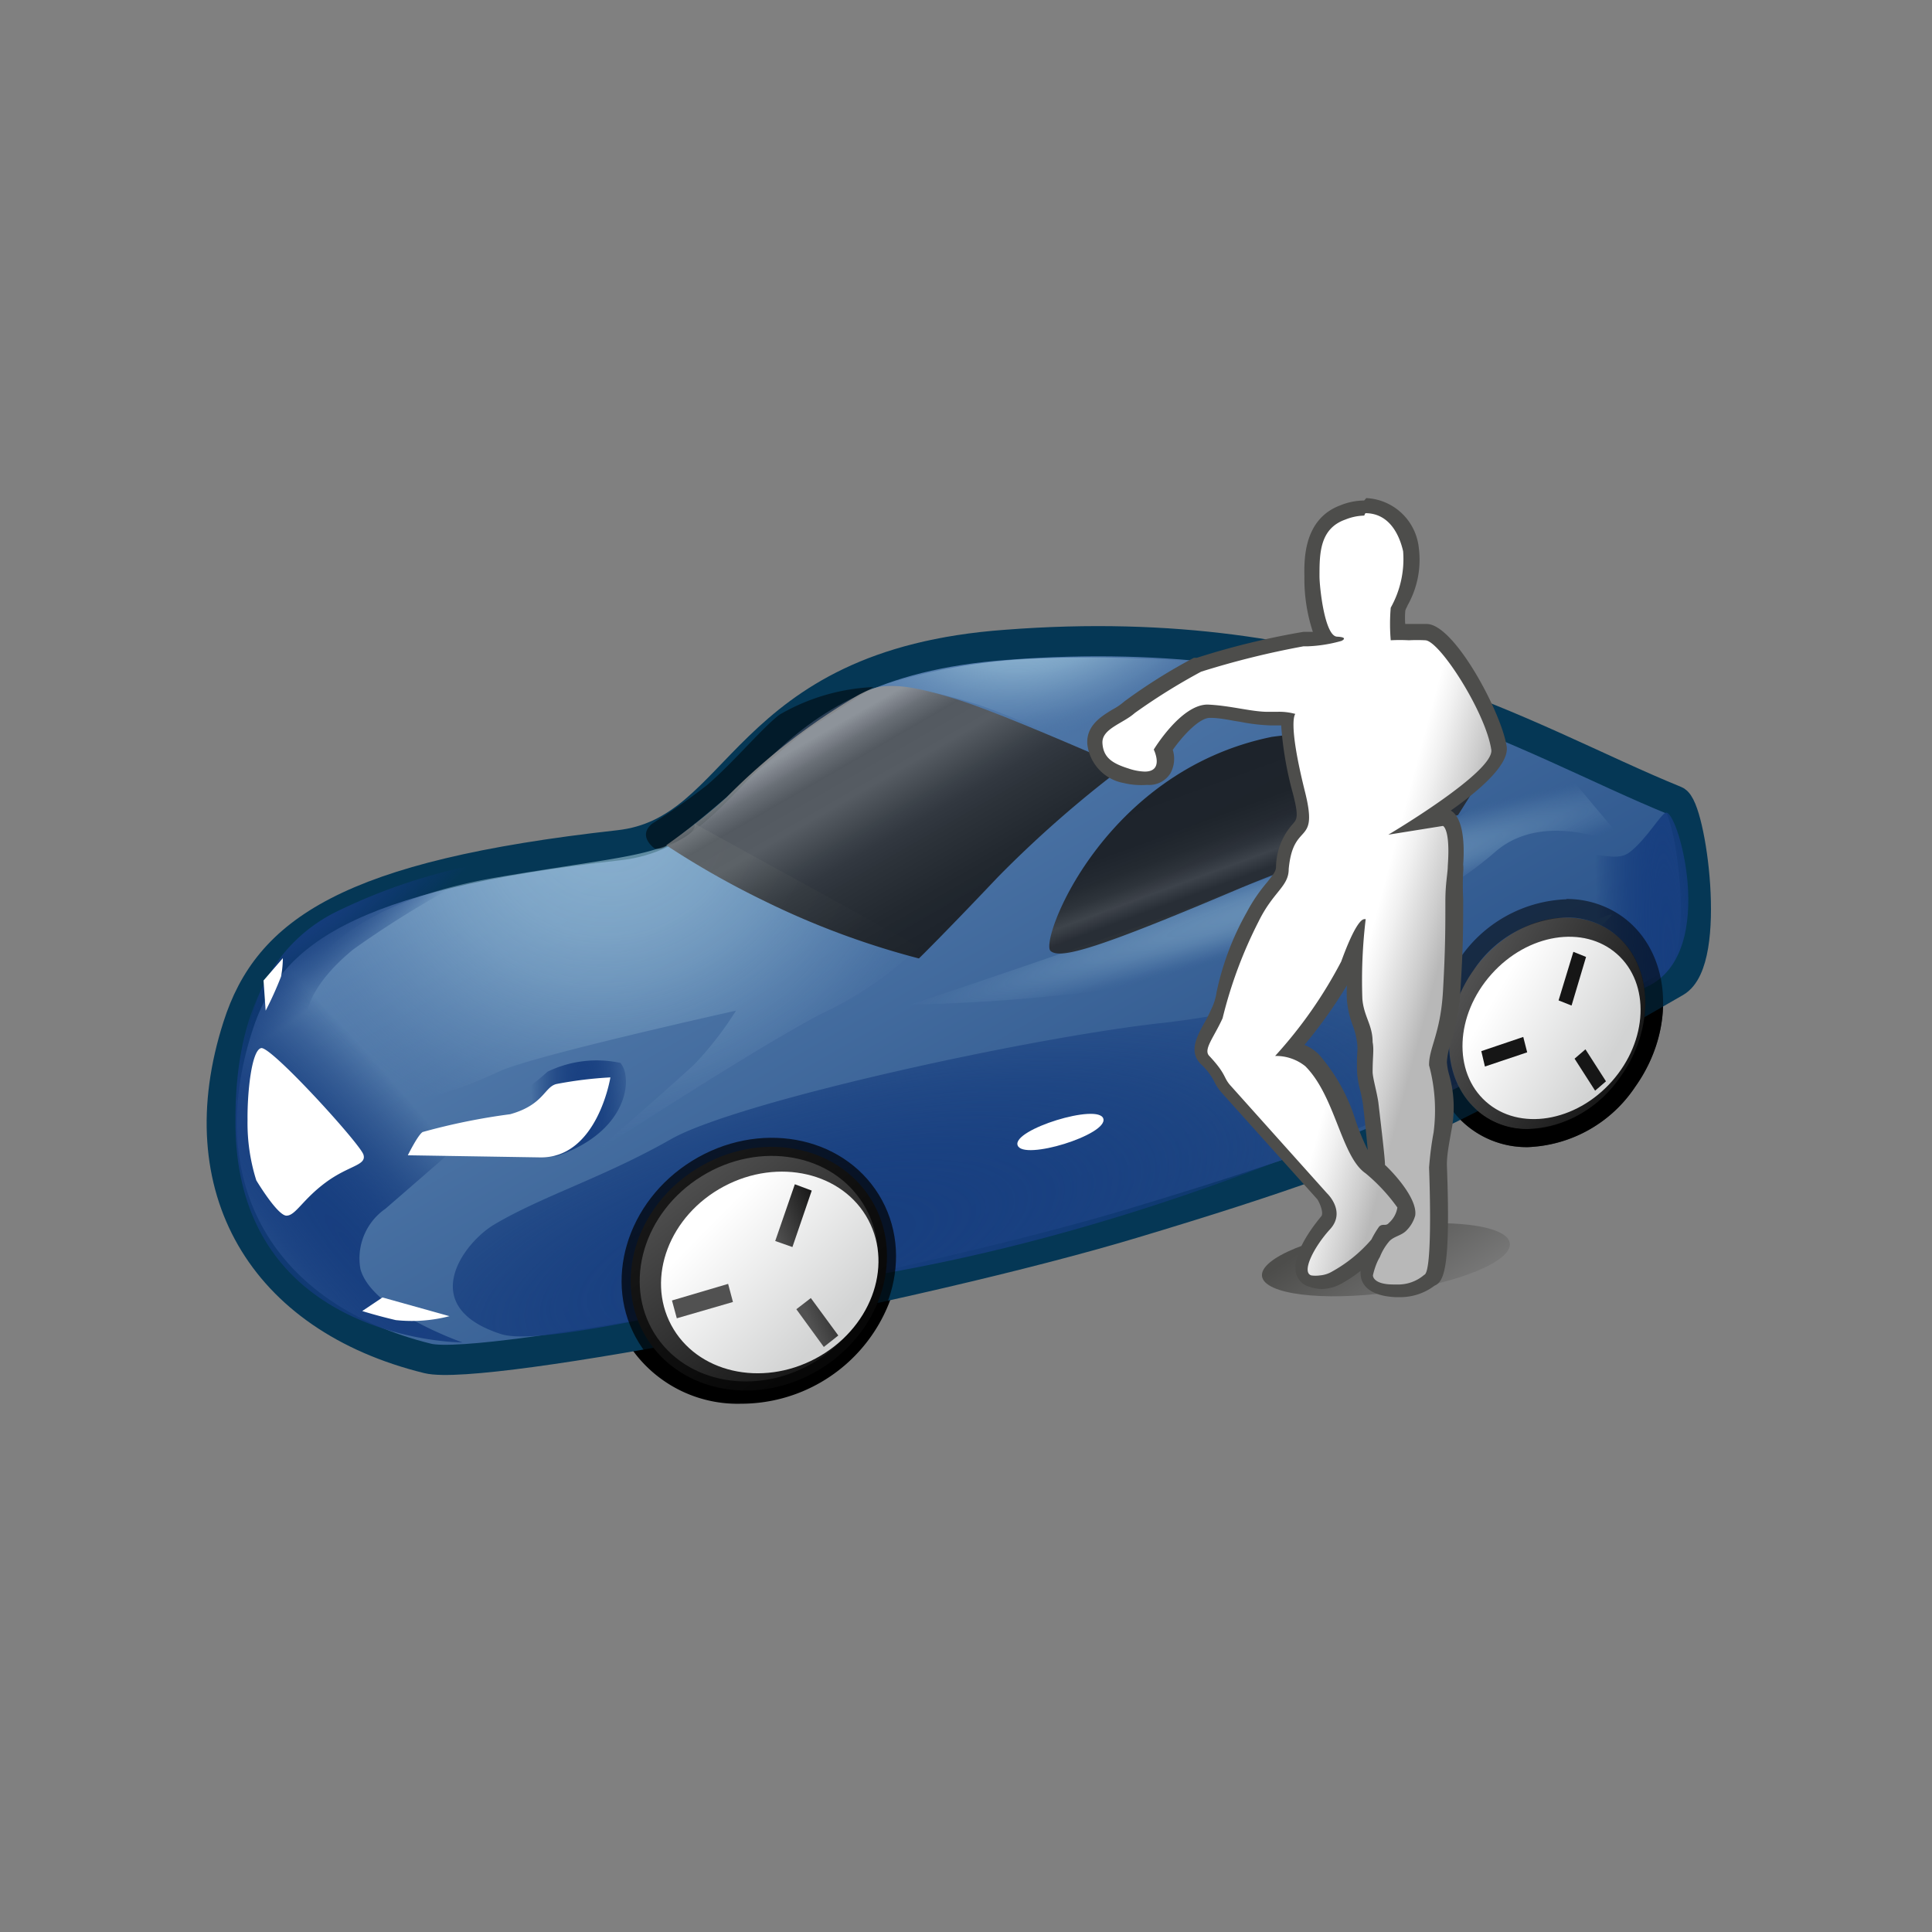
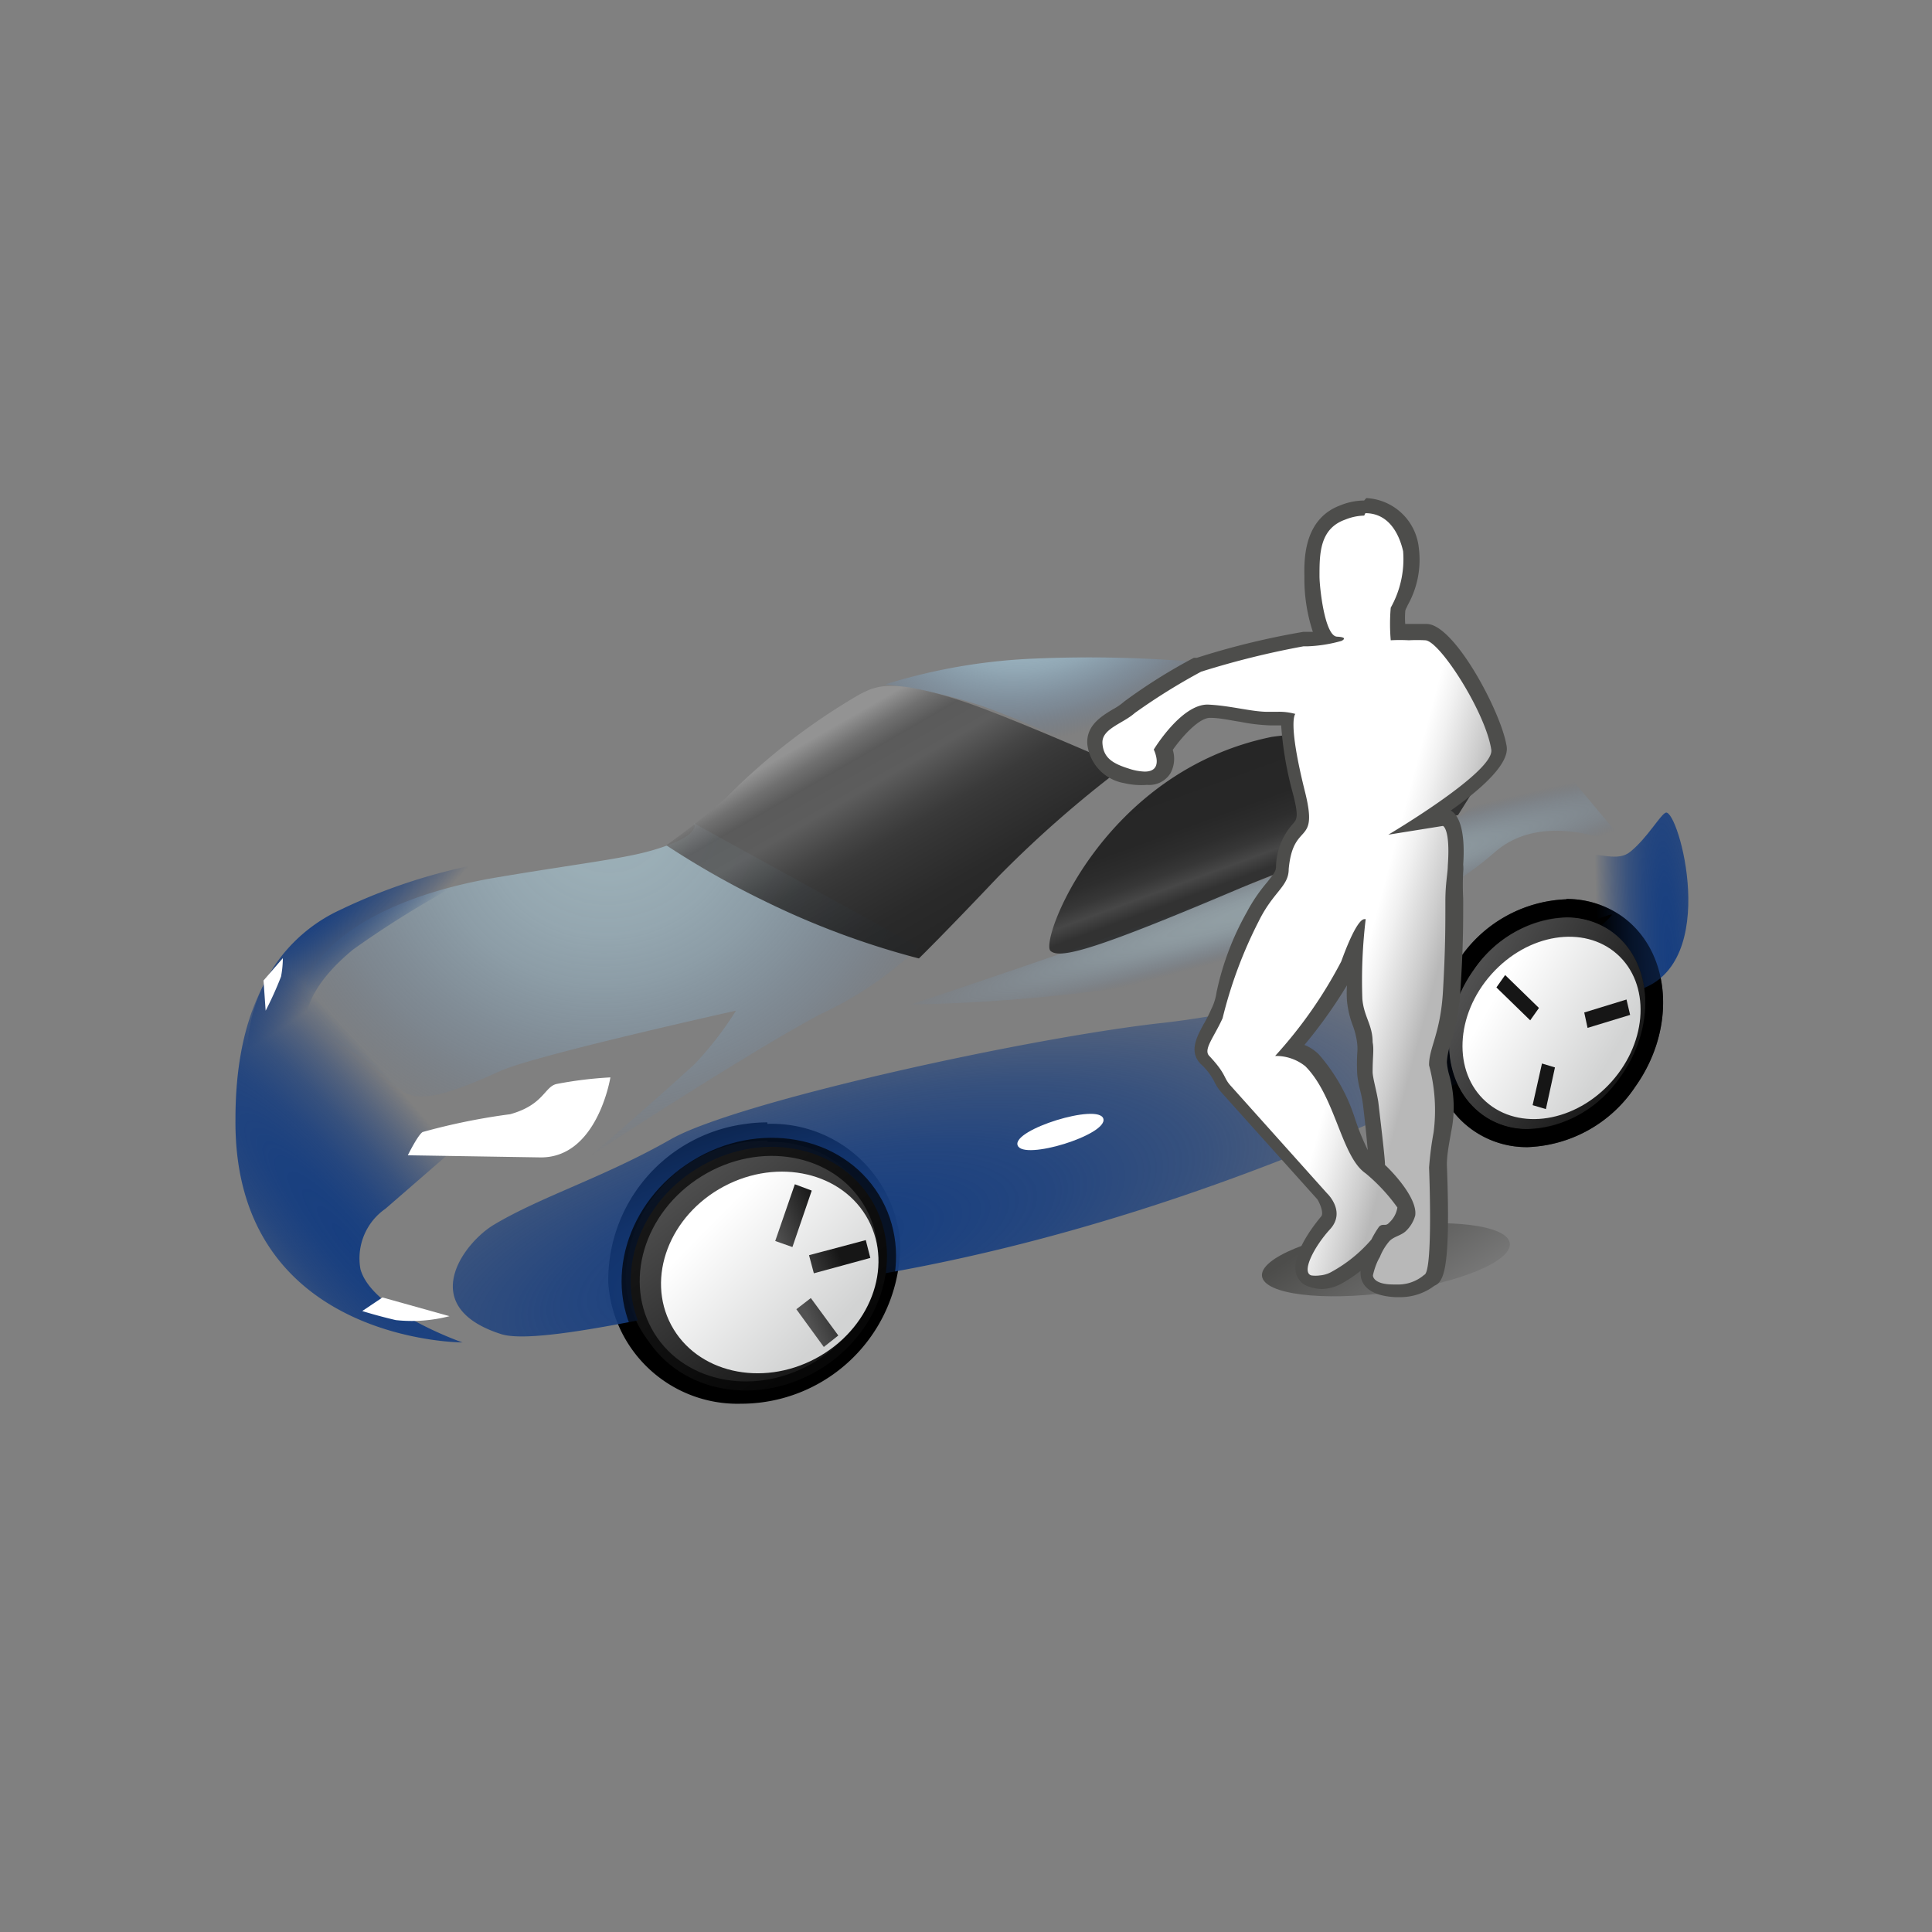
<svg xmlns="http://www.w3.org/2000/svg" xmlns:xlink="http://www.w3.org/1999/xlink" id="CATIA___ICEM_Design_Experience.ai" data-name="CATIA _ ICEM Design Experience.ai" viewBox="0 0 64 64">
  <rect x="0" y="0" width="64" height="64" fill="#808080" stroke="none" />
  <script id="dashlane_webauthn" name="forward_webauthn_ready" />
  <script id="dashlane_webauthn_vendors" />
  <defs>
    <style>.Dark-Grey-gradient-fill,.cls-1,.cls-18,.cls-19,.cls-2,.cls-20,.cls-4,.cls-5,.cls-6{fill-rule:evenodd;}.cls-1{fill:url(#linear-gradient);}.cls-2{fill:url(#linear-gradient-2);}.cls-3{stroke:#053755;stroke-linecap:round;stroke-linejoin:round;fill:url(#linear-gradient-3);}.cls-4{opacity:0.75;fill:url(#radial-gradient);}.cls-5{fill:url(#radial-gradient-2);}.cls-19,.cls-6{opacity:0.5;}.cls-6{fill:url(#radial-gradient-3);}.cls-7{fill:url(#radial-gradient-4);}.cls-8{fill:url(#radial-gradient-5);}.cls-9{fill:url(#radial-gradient-6);}.cls-10{fill:url(#radial-gradient-7);}.cls-11{fill:url(#radial-gradient-8);}.cls-12{fill:#fff;}.cls-13{stroke:#000;stroke-miterlimit:10;stroke-opacity:0.7;stroke-width:0.6px;fill:url(#linear-gradient-4);}.cls-14{fill:url(#linear-gradient-5);}.cls-15{fill:url(#linear-gradient-6);}.cls-16{opacity:0.52;}.cls-17{fill:url(#linear-gradient-7);}.Dark-Grey-gradient-fill{fill:url(#linear-gradient-8);}.cls-18,.cls-20{opacity:0.85;}.cls-18{fill:url(#linear-gradient-20);}.cls-20{fill:url(#linear-gradient-21);}.cls-21{fill:url(#linear-gradient-22);}.cls-22{fill:url(#linear-gradient-23);}.cls-23{fill:#4d4d4b;}</style>
    <linearGradient id="linear-gradient" x1="26.58" y1="46.36" x2="22.21" y2="38.79" gradientTransform="matrix(1, -0.16, 0.06, 1, -2.2, 3.23)" gradientUnits="userSpaceOnUse">
      <stop offset="0" stop-color="#161616" />
      <stop offset="1" stop-color="#515151" />
    </linearGradient>
    <linearGradient id="linear-gradient-2" x1="50.94" y1="40.92" x2="47.86" y2="35.57" gradientTransform="matrix(1.02, -0.69, 0.46, 1.05, -16.9, 27.56)" xlink:href="#linear-gradient" />
    <linearGradient id="linear-gradient-3" x1="39.12" y1="46.19" x2="23.29" y2="18.77" gradientUnits="userSpaceOnUse">
      <stop offset="0" stop-color="#204982" />
      <stop offset="1" stop-color="#638bb8" />
    </linearGradient>
    <radialGradient id="radial-gradient" cx="20.24" cy="27.17" r="12.3" gradientTransform="translate(-5.61 8.87) rotate(-15) scale(1 0.9)" gradientUnits="userSpaceOnUse">
      <stop offset="0" stop-color="#b5dbeb" stop-opacity="0.7" />
      <stop offset="0.17" stop-color="#b3d9e9" stop-opacity="0.68" />
      <stop offset="0.33" stop-color="#abd1e4" stop-opacity="0.64" />
      <stop offset="0.48" stop-color="#9ec5dc" stop-opacity="0.56" />
      <stop offset="0.62" stop-color="#8cb3d0" stop-opacity="0.45" />
      <stop offset="0.77" stop-color="#759cc1" stop-opacity="0.31" />
      <stop offset="0.9" stop-color="#5a81ae" stop-opacity="0.14" />
      <stop offset="1" stop-color="#436b9f" stop-opacity="0" />
    </radialGradient>
    <radialGradient id="radial-gradient-2" cx="29.99" cy="20.1" r="4.42" gradientTransform="matrix(-0.22, -0.98, -1.6, 0.36, 73.16, 42.19)" xlink:href="#radial-gradient" />
    <radialGradient id="radial-gradient-3" cx="42.99" cy="29.81" r="14.9" gradientTransform="translate(1.02 39.52) rotate(-16.73) scale(1 0.09)" xlink:href="#radial-gradient" />
    <radialGradient id="radial-gradient-4" cx="63.69" cy="31.25" r="27.61" gradientTransform="matrix(-0.04, -0.55, 0.08, -0.07, 55.33, 68.92)" gradientUnits="userSpaceOnUse">
      <stop offset="0" stop-color="#173e7f" />
      <stop offset="0.16" stop-color="#173e7f" stop-opacity="0.96" />
      <stop offset="0.34" stop-color="#153c7e" stop-opacity="0.85" />
      <stop offset="0.54" stop-color="#133a7c" stop-opacity="0.67" />
      <stop offset="0.74" stop-color="#11377a" stop-opacity="0.41" />
      <stop offset="0.95" stop-color="#0d3378" stop-opacity="0.09" />
      <stop offset="1" stop-color="#0c3277" stop-opacity="0" />
    </radialGradient>
    <radialGradient id="radial-gradient-5" cx="-156.59" cy="40.9" r="23.94" gradientTransform="matrix(-0.03, -0.53, 0.07, -0.07, 11.85, -42.15)" xlink:href="#radial-gradient-4" />
    <radialGradient id="radial-gradient-6" cx="26.69" cy="41.4" r="8.39" gradientTransform="translate(-84.88 98.57) rotate(-104.84) scale(1 2.96)" xlink:href="#radial-gradient-4" />
    <radialGradient id="radial-gradient-7" cx="10.61" cy="29.89" r="9.36" gradientTransform="matrix(0.77, -0.64, 0.17, 0.21, -2.7, 30.51)" gradientUnits="userSpaceOnUse">
      <stop offset="0" stop-color="#173e7f" />
      <stop offset="0.14" stop-color="#163d7f" stop-opacity="0.95" />
      <stop offset="0.34" stop-color="#153c7d" stop-opacity="0.8" />
      <stop offset="0.58" stop-color="#12397b" stop-opacity="0.56" />
      <stop offset="0.84" stop-color="#0f3579" stop-opacity="0.23" />
      <stop offset="1" stop-color="#0c3277" stop-opacity="0" />
    </radialGradient>
    <radialGradient id="radial-gradient-8" cx="11.52" cy="41.14" r="4.6" gradientTransform="translate(-131.52 -112.08) rotate(-39.88) scale(1 5.09)" xlink:href="#radial-gradient-4" />
    <linearGradient id="linear-gradient-4" x1="26.56" y1="46.28" x2="22.5" y2="39.25" gradientTransform="matrix(0.94, 0.39, -0.47, 0.88, 22.29, -5.35)" xlink:href="#linear-gradient" />
    <linearGradient id="linear-gradient-5" x1="23.04" y1="40.48" x2="25.8" y2="45.25" gradientTransform="matrix(0.99, 0.2, -0.29, 0.96, 13.81, -3.77)" gradientUnits="userSpaceOnUse">
      <stop offset="0" stop-color="#fff" />
      <stop offset="1" stop-color="#d2d3d3" />
    </linearGradient>
    <linearGradient id="linear-gradient-6" x1="50.8" y1="40.67" x2="48" y2="35.82" gradientTransform="matrix(1.14, 0.45, -0.6, 0.98, 17.85, -25.84)" xlink:href="#linear-gradient" />
    <linearGradient id="linear-gradient-7" x1="48.49" y1="36.75" x2="50.52" y2="40.27" gradientTransform="matrix(1.19, 0.31, -0.48, 1.04, 10.88, -21.31)" xlink:href="#linear-gradient-5" />
    <linearGradient id="linear-gradient-8" x1="22.5" y1="38.2" x2="21.48" y2="36.44" gradientTransform="matrix(0.22, -0.61, 0.94, 0.33, -13.64, 41.23)" xlink:href="#linear-gradient" />
    <linearGradient id="linear-gradient-20" x1="40.7" y1="24.82" x2="42.3" y2="29.2" gradientUnits="userSpaceOnUse">
      <stop offset="0" stop-color="#161616" />
      <stop offset="0.42" stop-color="#181818" />
      <stop offset="0.57" stop-color="#1f1f1f" />
      <stop offset="0.68" stop-color="#2a2a2a" />
      <stop offset="0.77" stop-color="#3b3b3b" />
      <stop offset="0.78" stop-color="#3d3d3d" />
      <stop offset="0.89" stop-color="#242424" />
    </linearGradient>
    <linearGradient id="linear-gradient-21" x1="32.03" y1="30.84" x2="27.74" y2="23.41" gradientUnits="userSpaceOnUse">
      <stop offset="0" stop-color="#161616" />
      <stop offset="0.19" stop-color="#1b1b1b" />
      <stop offset="0.39" stop-color="#282828" />
      <stop offset="0.46" stop-color="#2e2e2e" />
      <stop offset="0.54" stop-color="#3b3b3b" />
      <stop offset="0.67" stop-color="#575757" />
      <stop offset="0.79" stop-color="#545454" />
      <stop offset="0.86" stop-color="#6d6d6d" />
      <stop offset="0.94" stop-color="#969696" />
    </linearGradient>
    <linearGradient id="linear-gradient-22" x1="47.02" y1="44.11" x2="44.8" y2="40.27" gradientTransform="matrix(1.01, 0.03, -0.13, 0.99, 5.32, -1.24)" gradientUnits="userSpaceOnUse">
      <stop offset="0" stop-color="#7a7a7a" />
      <stop offset="1" stop-color="#4d4d4b" />
    </linearGradient>
    <linearGradient id="linear-gradient-23" x1="35.56" y1="27.23" x2="50.43" y2="31.21" gradientUnits="userSpaceOnUse">
      <stop offset="0.68" stop-color="#fff" />
      <stop offset="0.72" stop-color="#f1f1f1" />
      <stop offset="0.8" stop-color="#cdcdcd" />
      <stop offset="0.84" stop-color="#b8b8b8" />
    </linearGradient>
  </defs>
  <title>CATIA _ ICEM Design Experience.ai</title>
  <path class="cls-1" d="M24.56,46.2a3.94,3.94,0,0,1-4.1-3.67,4.94,4.94,0,0,1,4.23-5,6.27,6.27,0,0,1,.74,0,3.93,3.93,0,0,1,4.1,3.66,4.91,4.91,0,0,1-4.23,5A4.71,4.71,0,0,1,24.56,46.2Z" />
  <path d="M25.43,37.83a3.65,3.65,0,0,1,3.8,3.38,4.6,4.6,0,0,1-4,4.64,5.62,5.62,0,0,1-.7,0,3.67,3.67,0,0,1-3.8-3.39,4.62,4.62,0,0,1,4-4.63,5.6,5.6,0,0,1,.69-.05m0-.6h0a5.12,5.12,0,0,0-.78.06,5.22,5.22,0,0,0-4.49,5.26,4.29,4.29,0,0,0,4.4,4,5.27,5.27,0,0,0,5.27-5.33,4.27,4.27,0,0,0-4.4-3.94Z" />
  <path class="cls-2" d="M50.61,37.7a2.92,2.92,0,0,1-1.69-.53c-1.47-1.07-1.63-3.41-.35-5.21a4.24,4.24,0,0,1,3.32-1.87,2.86,2.86,0,0,1,1.69.54c1.47,1.07,1.63,3.4.35,5.2A4.24,4.24,0,0,1,50.61,37.7Z" />
  <path d="M51.89,30.39a2.56,2.56,0,0,1,1.51.48c1.35,1,1.47,3.12.28,4.79a3.88,3.88,0,0,1-3.07,1.74,2.49,2.49,0,0,1-1.51-.48c-1.35-1-1.47-3.11-.28-4.79a3.91,3.91,0,0,1,3.07-1.74m0-.6h0a4.47,4.47,0,0,0-3.56,2c-1.38,1.93-1.19,4.45.42,5.62a3.1,3.1,0,0,0,1.86.59,4.48,4.48,0,0,0,3.56-2c1.38-1.94,1.19-4.46-.42-5.63a3.17,3.17,0,0,0-1.86-.59Z" />
-   <path class="cls-3" d="M33.34,21.36C24.45,22,24.67,27.54,20.5,28c-9,1-11.62,2.87-12.62,6-1.72,5.35.8,9.65,6.29,11,1.85.45,16.37-2.38,23.33-4.47,10-3,11-4,18-8,1.23-.7.51-5.8,0-6C50.5,24.5,44.5,20.5,33.34,21.36Z" />
  <path class="cls-4" d="M23,27.28s.26.41-1.4.89c-.95.28-2.51.45-5.17.9-5.91,1-7.77,4.19-5.24,5.49s1.47,2.7,5.38.92c1.14-.52,7.81-2,7.81-2A11.21,11.21,0,0,1,23,35.26c-1.31,1.2-3.4,3-3.4,3s5-3.28,7.55-4.65a12,12,0,0,0,3.29-2.24Z" />
  <path class="cls-5" d="M39.77,21.94l5.82,1.89a12.41,12.41,0,0,0-5.65-.1c-2.77.73-3.24,1.42-3.24,1.42s-2.8-1.3-4.28-1.8a17,17,0,0,0-3.09-.68,19.18,19.18,0,0,1,4.86-.85A42.2,42.2,0,0,1,39.77,21.94Z" />
  <path class="cls-6" d="M52.14,25.9c-1.24-.6-1.7-1-2.1-.69S48.79,27,48.12,27.14a75.75,75.75,0,0,0-8.19,2.72c-2.49,1-9.74,3.41-9.74,3.41s13.6,0,19.34-5.05c1.75-1.52,4.48-.09,4.48-.09Z" />
  <path class="cls-7" d="M54.29,32.79c2.74-.86,1.31-6,.89-5.87-.18.07-.61.84-1.18,1.3-.82.66-2.25-1.17-4.88,2C49,30.31,48,32,48.38,32c1.22,0,5.32-2,5-1.67-.53.61-1.47,1-1.71,1.55-.15.32-.41,1.54,0,2.05C52,34.23,53.74,33,54.29,32.79Z" />
-   <path class="cls-8" d="M18.44,38.3c2.42-.83,2.52-2.64,2.11-3.09a3.74,3.74,0,0,0-2.41.29c-.72.64-1.14.94-4,1.94-.46.16-.2.81.14.81A35,35,0,0,0,18.44,38.3Z" />
  <path class="cls-9" d="M27.77,42.43C42.85,40.2,55.39,32,55.39,32s2.6-5.57-6.91-1a31.5,31.5,0,0,1-9.83,2.87c-4.38.46-14.22,2.61-16.43,3.87s-4.28,1.89-5.84,2.82c-1,.58-2.64,2.73.24,3.64C18.1,44.64,24.5,42.92,27.77,42.43Z" />
  <path class="cls-10" d="M16.86,28.46a31.61,31.61,0,0,0-5.17,3c-1.62,1.34-1.67,2.38-1.53,2.9a3.73,3.73,0,0,0,1.47,1.85L10.07,37,8.2,34.65a5.29,5.29,0,0,1,3.05-4.5A18.8,18.8,0,0,1,16.86,28.46Z" />
  <path class="cls-11" d="M17.18,28.3a52.13,52.13,0,0,0-5.93,3.1c-1.06.73.87,2.08,1.44,2.86,1.15,1.58,5.08,1.44,5.08,1.44l-5,4.34a2,2,0,0,0-.83,2c.38,1.39,3.38,2.43,3.38,2.43s-7.59,0-7.52-7.4c0-2.89.81-5.5,3.35-6.89A19.06,19.06,0,0,1,17.18,28.3Z" />
  <path class="cls-12" d="M14,37.5a21,21,0,0,1,2.9-.59c1.11-.31,1.13-.9,1.53-1a13.13,13.13,0,0,1,1.79-.22s-.43,2.69-2.34,2.65l-4.37-.07S13.84,37.6,14,37.5Z" />
-   <path class="cls-12" d="M8.65,34.72c.32-.08,3.28,3.17,3.39,3.53s-.48.35-1.25.92-1,1.1-1.3,1.1-1-1.17-1-1.17a6.31,6.31,0,0,1-.29-2C8.19,36.21,8.33,34.79,8.65,34.72Z" />
  <path class="cls-12" d="M12,43.43l.67-.45,2.22.62a5,5,0,0,1-1.78.13C12.47,43.58,12,43.43,12,43.43Z" />
  <path class="cls-12" d="M8.8,33.48l-.07-1,.64-.74a3.49,3.49,0,0,1-.06.61A11.45,11.45,0,0,1,8.8,33.48Z" />
  <ellipse class="cls-13" cx="25.14" cy="42.03" rx="4.37" ry="3.9" transform="translate(-18.35 19.5) rotate(-31.73)" />
  <ellipse class="cls-14" cx="25.5" cy="42.16" rx="3.7" ry="3.23" transform="translate(-16.84 16.95) rotate(-28.07)" />
  <ellipse class="cls-15" cx="51.25" cy="33.9" rx="3.71" ry="3.01" transform="translate(-5.72 56.91) rotate(-55.48)" />
  <g class="cls-16">
    <path d="M51.89,30.39a2.56,2.56,0,0,1,1.51.48c1.35,1,1.47,3.12.28,4.79a3.88,3.88,0,0,1-3.07,1.74,2.49,2.49,0,0,1-1.51-.48c-1.35-1-1.47-3.11-.28-4.79a3.91,3.91,0,0,1,3.07-1.74m0-.6h0a4.47,4.47,0,0,0-3.56,2c-1.38,1.93-1.19,4.45.42,5.62a3.1,3.1,0,0,0,1.86.59,4.48,4.48,0,0,0,3.56-2c1.38-1.94,1.19-4.46-.42-5.63a3.17,3.17,0,0,0-1.86-.59Z" />
  </g>
  <ellipse class="cls-17" cx="51.4" cy="34.05" rx="3.27" ry="2.67" transform="translate(-8.2 49.85) rotate(-48.37)" />
  <polygon class="Dark-Grey-gradient-fill" points="26.89 39.44 26.25 41.31 25.68 41.11 26.33 39.23 26.89 39.44" />
  <polygon class="Dark-Grey-gradient-fill" points="23.31 40.14 24.81 41.41 24.42 41.88 22.93 40.61 23.31 40.14" />
  <polygon class="Dark-Grey-gradient-fill" points="26.86 43 27.77 44.24 27.29 44.62 26.38 43.37 26.86 43" />
-   <polygon class="Dark-Grey-gradient-fill" points="25.52 43.72 25.11 45.33 24.53 45.17 24.94 43.56 25.52 43.72" />
  <polygon class="Dark-Grey-gradient-fill" points="22.26 43.08 24.12 42.53 24.28 43.13 22.42 43.67 22.26 43.08" />
  <polygon class="Dark-Grey-gradient-fill" points="26.8 41.58 28.68 41.08 28.83 41.67 26.96 42.18 26.8 41.58" />
  <polygon class="Dark-Grey-gradient-fill" points="52.54 31.7 52.06 33.31 51.63 33.14 52.12 31.53 52.54 31.7" />
  <polygon class="Dark-Grey-gradient-fill" points="49.86 32.3 50.98 33.39 50.69 33.8 49.57 32.71 49.86 32.3" />
  <polygon class="Dark-Grey-gradient-fill" points="52.52 34.76 53.2 35.82 52.84 36.13 52.16 35.07 52.52 34.76" />
  <polygon class="Dark-Grey-gradient-fill" points="51.51 35.36 51.21 36.74 50.77 36.61 51.08 35.23 51.51 35.36" />
  <polygon class="Dark-Grey-gradient-fill" points="49.07 34.82 50.46 34.35 50.59 34.86 49.19 35.33 49.07 34.82" />
  <polygon class="Dark-Grey-gradient-fill" points="52.48 33.54 53.88 33.11 54 33.62 52.59 34.05 52.48 33.54" />
  <path class="cls-12" d="M33.71,37.94c-.19-.52,2.69-1.41,2.84-.88S33.89,38.46,33.71,37.94Z" />
  <path class="cls-18" d="M34.8,31.5c.32.29,1.58-.08,6.36-2.11A54.16,54.16,0,0,1,48.3,27l1-1.59a13.39,13.39,0,0,0-7.17-1C36.54,25.55,34.43,31.16,34.8,31.5Z" />
-   <path class="cls-19" d="M21.61,27.28A21.58,21.58,0,0,0,23.43,26c.85-.73,1.87-1.94,2.4-2.33a6.78,6.78,0,0,1,3.1-.91l-2.06,1.33c-.74.49-3.52,3-4.74,3.89a.52.52,0,0,1-.44.13S21.09,27.7,21.61,27.28Z" />
  <path class="cls-20" d="M37.21,25.41a37.64,37.64,0,0,0-4.15,3.64c-1.82,1.92-2.62,2.7-2.62,2.7a27,27,0,0,1-5.09-1.89A28.7,28.7,0,0,1,22.07,28a22.83,22.83,0,0,0,2-1.59A20.93,20.93,0,0,1,28.48,23c.52-.26,1-.56,3.41.23C33.44,23.74,37.21,25.41,37.21,25.41Z" />
  <ellipse class="cls-21" cx="45.91" cy="41.73" rx="4.14" ry="1.09" transform="translate(-5.11 6.43) rotate(-7.59)" />
  <path class="cls-22" d="M46.15,42.77c-.88-.05-.92-.47-.91-.56a.23.23,0,0,1,0-.14,2.34,2.34,0,0,1,.23-.59.93.93,0,0,0,.05-.1,1.38,1.38,0,0,1,.3-.47l.1-.09h-.1a.93.93,0,0,0-.14.22.88.88,0,0,1-.09.16,5.07,5.07,0,0,1-1.38,1.13,1,1,0,0,1-.53.16,1,1,0,0,1-.34-.06.41.41,0,0,1-.29-.29c-.14-.47.45-1.28.78-1.65s-.11-.88-.11-.88L40.59,36.1a1.56,1.56,0,0,1-.23-.34,2.24,2.24,0,0,0-.48-.63c-.28-.28-.08-.65.13-1,.08-.15.18-.31.26-.5a2.77,2.77,0,0,0,.2-.64,8.88,8.88,0,0,1,1-2.58,5.05,5.05,0,0,1,.66-1,1.15,1.15,0,0,0,.34-.64,1.9,1.9,0,0,1,.5-1.28c.17-.18.27-.3.05-1.2a8.54,8.54,0,0,1-.38-2.44l-.31,0H42a5.88,5.88,0,0,1-1-.11,6.54,6.54,0,0,0-1-.13h0c-.57,0-1.24.83-1.52,1.26a.83.83,0,0,1,0,.69.6.6,0,0,1-.56.27,2,2,0,0,1-.61-.12c-.48-.15-1-.37-1-1.06,0-.47.36-.71.71-.92a2.43,2.43,0,0,0,.44-.3A18.55,18.55,0,0,1,39.71,22a25.36,25.36,0,0,1,3.51-.87l.14.25v-.25a3.55,3.55,0,0,0,.56-.06,4.25,4.25,0,0,1-.42-2c0-.56,0-1.73,1-2.12a2.17,2.17,0,0,1,.71-.14c.75,0,1.29.53,1.5,1.46A2.88,2.88,0,0,1,46.41,20l-.11.25a5,5,0,0,0,0,.73h.36a5.53,5.53,0,0,1,.56,0c.67.06,2.2,2.63,2.41,3.83.11.6-1.28,1.65-2.46,2.42l.58-.1h0l.08,0c.28.1.4.63.33,1.57a2.32,2.32,0,0,1,0,.24,6.11,6.11,0,0,0-.06.9c0,1,0,1.63-.08,3a7.42,7.42,0,0,1-.32,1.73,2.62,2.62,0,0,0-.14.7,1.82,1.82,0,0,0,.09.49,4,4,0,0,1,.06,1.78,9.82,9.82,0,0,0-.15,1.14c.13,3.24-.1,3.65-.28,3.75a1.62,1.62,0,0,1-1,.35Zm-3.37-8.08a1.42,1.42,0,0,1,.75.36,5.64,5.64,0,0,1,1.15,2.09,3.14,3.14,0,0,0,.8,1.43,6,6,0,0,1,1,1.29.23.23,0,0,1,0,.14,1.12,1.12,0,0,1-.34.68l0,0h0a1.06,1.06,0,0,0,.19-.11.93.93,0,0,0,.25-.38c0-.33-.43-1-.91-1.47-.07,0-.08-.07-.09-.16h0a0,0,0,0,1,0,0h0l0-.29c0-.4-.11-1.08-.19-1.78a5,5,0,0,0-.11-.53,2.88,2.88,0,0,1-.08-.45,6,6,0,0,1,0-.66,2.17,2.17,0,0,0,0-.36,2.38,2.38,0,0,0-.16-.65,3.6,3.6,0,0,1-.18-.78,12.46,12.46,0,0,1,0-1.82c-.07.16-.15.37-.24.62A12.64,12.64,0,0,1,42.78,34.69Z" />
  <path class="cls-23" d="M45.23,17c.8,0,1.13.73,1.25,1.26a3.29,3.29,0,0,1-.41,1.87,6.3,6.3,0,0,0,0,1.08,5.35,5.35,0,0,1,.6,0,5.25,5.25,0,0,1,.54,0c.47,0,2,2.38,2.19,3.62.13.73-3.41,2.82-3.41,2.82l1.81-.29s.25.09.16,1.32c0,.24-.08.58-.08,1.16,0,.93,0,1.6-.08,3s-.47,1.88-.46,2.45a5.71,5.71,0,0,1,.15,2.22,10.67,10.67,0,0,0-.15,1.17s.14,3.46-.16,3.55a1.32,1.32,0,0,1-.92.32h-.1c-.69,0-.68-.3-.68-.3s.07-.35.23-.61a1.82,1.82,0,0,1,.32-.53c.15-.15.35-.17.52-.31a1.13,1.13,0,0,0,.33-.53c.09-.58-.79-1.49-1-1.68h0v0h0c0-.21-.11-1.13-.22-2.07-.05-.35-.18-.78-.19-1,0-.54.05-.73,0-1,0-.57-.29-.84-.34-1.43a17.12,17.12,0,0,1,.11-2.64.08.08,0,0,0-.05,0c-.08,0-.31.16-.76,1.4a14.76,14.76,0,0,1-2.19,3.13h0a1.55,1.55,0,0,1,1,.34c1,1,1.19,3,2,3.55A6,6,0,0,1,46.29,40a.86.86,0,0,1-.28.51c-.11.13-.21,0-.33.13a3.29,3.29,0,0,0-.25.42,4.72,4.72,0,0,1-1.3,1.06.94.94,0,0,1-.41.13,1,1,0,0,1-.28,0c-.34-.1.08-.94.62-1.53s-.1-1.19-.1-1.19l-3.18-3.55c-.27-.29-.13-.37-.72-1-.21-.21.15-.61.44-1.25a14.69,14.69,0,0,1,1.19-3.2c.49-1,1-1.16,1-1.74.15-1.63,1-.72.54-2.56-.59-2.36-.32-2.58-.32-2.58a2,2,0,0,0-.61-.07H42c-.55,0-1.25-.21-2-.24h0c-.88,0-1.78,1.49-1.78,1.49s.36.73-.3.73a1.83,1.83,0,0,1-.53-.1c-.54-.17-.84-.36-.87-.84s.68-.65,1.07-1a20.29,20.29,0,0,1,2.2-1.37,28.25,28.25,0,0,1,3.39-.84h.14a4.73,4.73,0,0,0,1.12-.18s.26-.12-.15-.14-.58-1.65-.58-2c0-.74,0-1.58.86-1.88a1.77,1.77,0,0,1,.62-.13m0-.5h0a2.14,2.14,0,0,0-.79.16c-1.21.45-1.2,1.78-1.19,2.35a5.6,5.6,0,0,0,.28,1.84h-.31a25.67,25.67,0,0,0-3.53.86l-.1,0a18.15,18.15,0,0,0-2.31,1.45,1.94,1.94,0,0,1-.38.26c-.36.22-.89.53-.84,1.16a1.48,1.48,0,0,0,1.21,1.28A2.5,2.5,0,0,0,38,26a.83.83,0,0,0,.77-.38,1,1,0,0,0,.08-.78c.34-.48.88-1.06,1.23-1.06s.65.08,1,.13a6.16,6.16,0,0,0,1,.12h.36a11.58,11.58,0,0,0,.39,2.26c.2.77.13.85,0,1a2.18,2.18,0,0,0-.56,1.42c0,.15-.08.24-.29.51a5.48,5.48,0,0,0-.68,1,9.28,9.28,0,0,0-1,2.65,1.83,1.83,0,0,1-.18.57,4.43,4.43,0,0,1-.25.49c-.22.41-.5.91-.09,1.32a2.06,2.06,0,0,1,.44.57,1.54,1.54,0,0,0,.27.4l3.15,3.51c.1.16.21.46.13.56s-1,1.17-.84,1.88a.63.63,0,0,0,.46.46,1.3,1.3,0,0,0,.41.07,1.45,1.45,0,0,0,.64-.18,4.58,4.58,0,0,0,.63-.42v.06c0,.13,0,.75,1.15.81h.13a1.88,1.88,0,0,0,1.17-.38c.31-.13.54-.56.41-4,0-.35.07-.68.14-1.09a3.94,3.94,0,0,0-.06-1.88,2,2,0,0,1-.08-.44,2.21,2.21,0,0,1,.13-.62,7.33,7.33,0,0,0,.32-1.79c.09-1.39.09-2.06.09-3a8.39,8.39,0,0,1,0-.88,1.21,1.21,0,0,0,0-.25c.05-.71,0-1.54-.41-1.79,2-1.41,1.88-2,1.84-2.18-.2-1.13-1.73-4-2.64-4-.21,0-.41,0-.58,0h-.13a2.69,2.69,0,0,1,0-.41c0-.07.05-.13.08-.21A3.07,3.07,0,0,0,47,18.15a1.84,1.84,0,0,0-1.74-1.65Zm-2,18.06a15.9,15.9,0,0,0,1.43-2,4,4,0,0,0,0,.51,3.14,3.14,0,0,0,.2.84,2.55,2.55,0,0,1,.14.59,1.71,1.71,0,0,1,0,.32,6.26,6.26,0,0,0,0,.69,3.36,3.36,0,0,0,.09.5,4.42,4.42,0,0,1,.1.5c.07.56.12,1.11.16,1.51a8.14,8.14,0,0,1-.41-1,6,6,0,0,0-1.22-2.18,1.46,1.46,0,0,0-.48-.31Z" />
</svg>